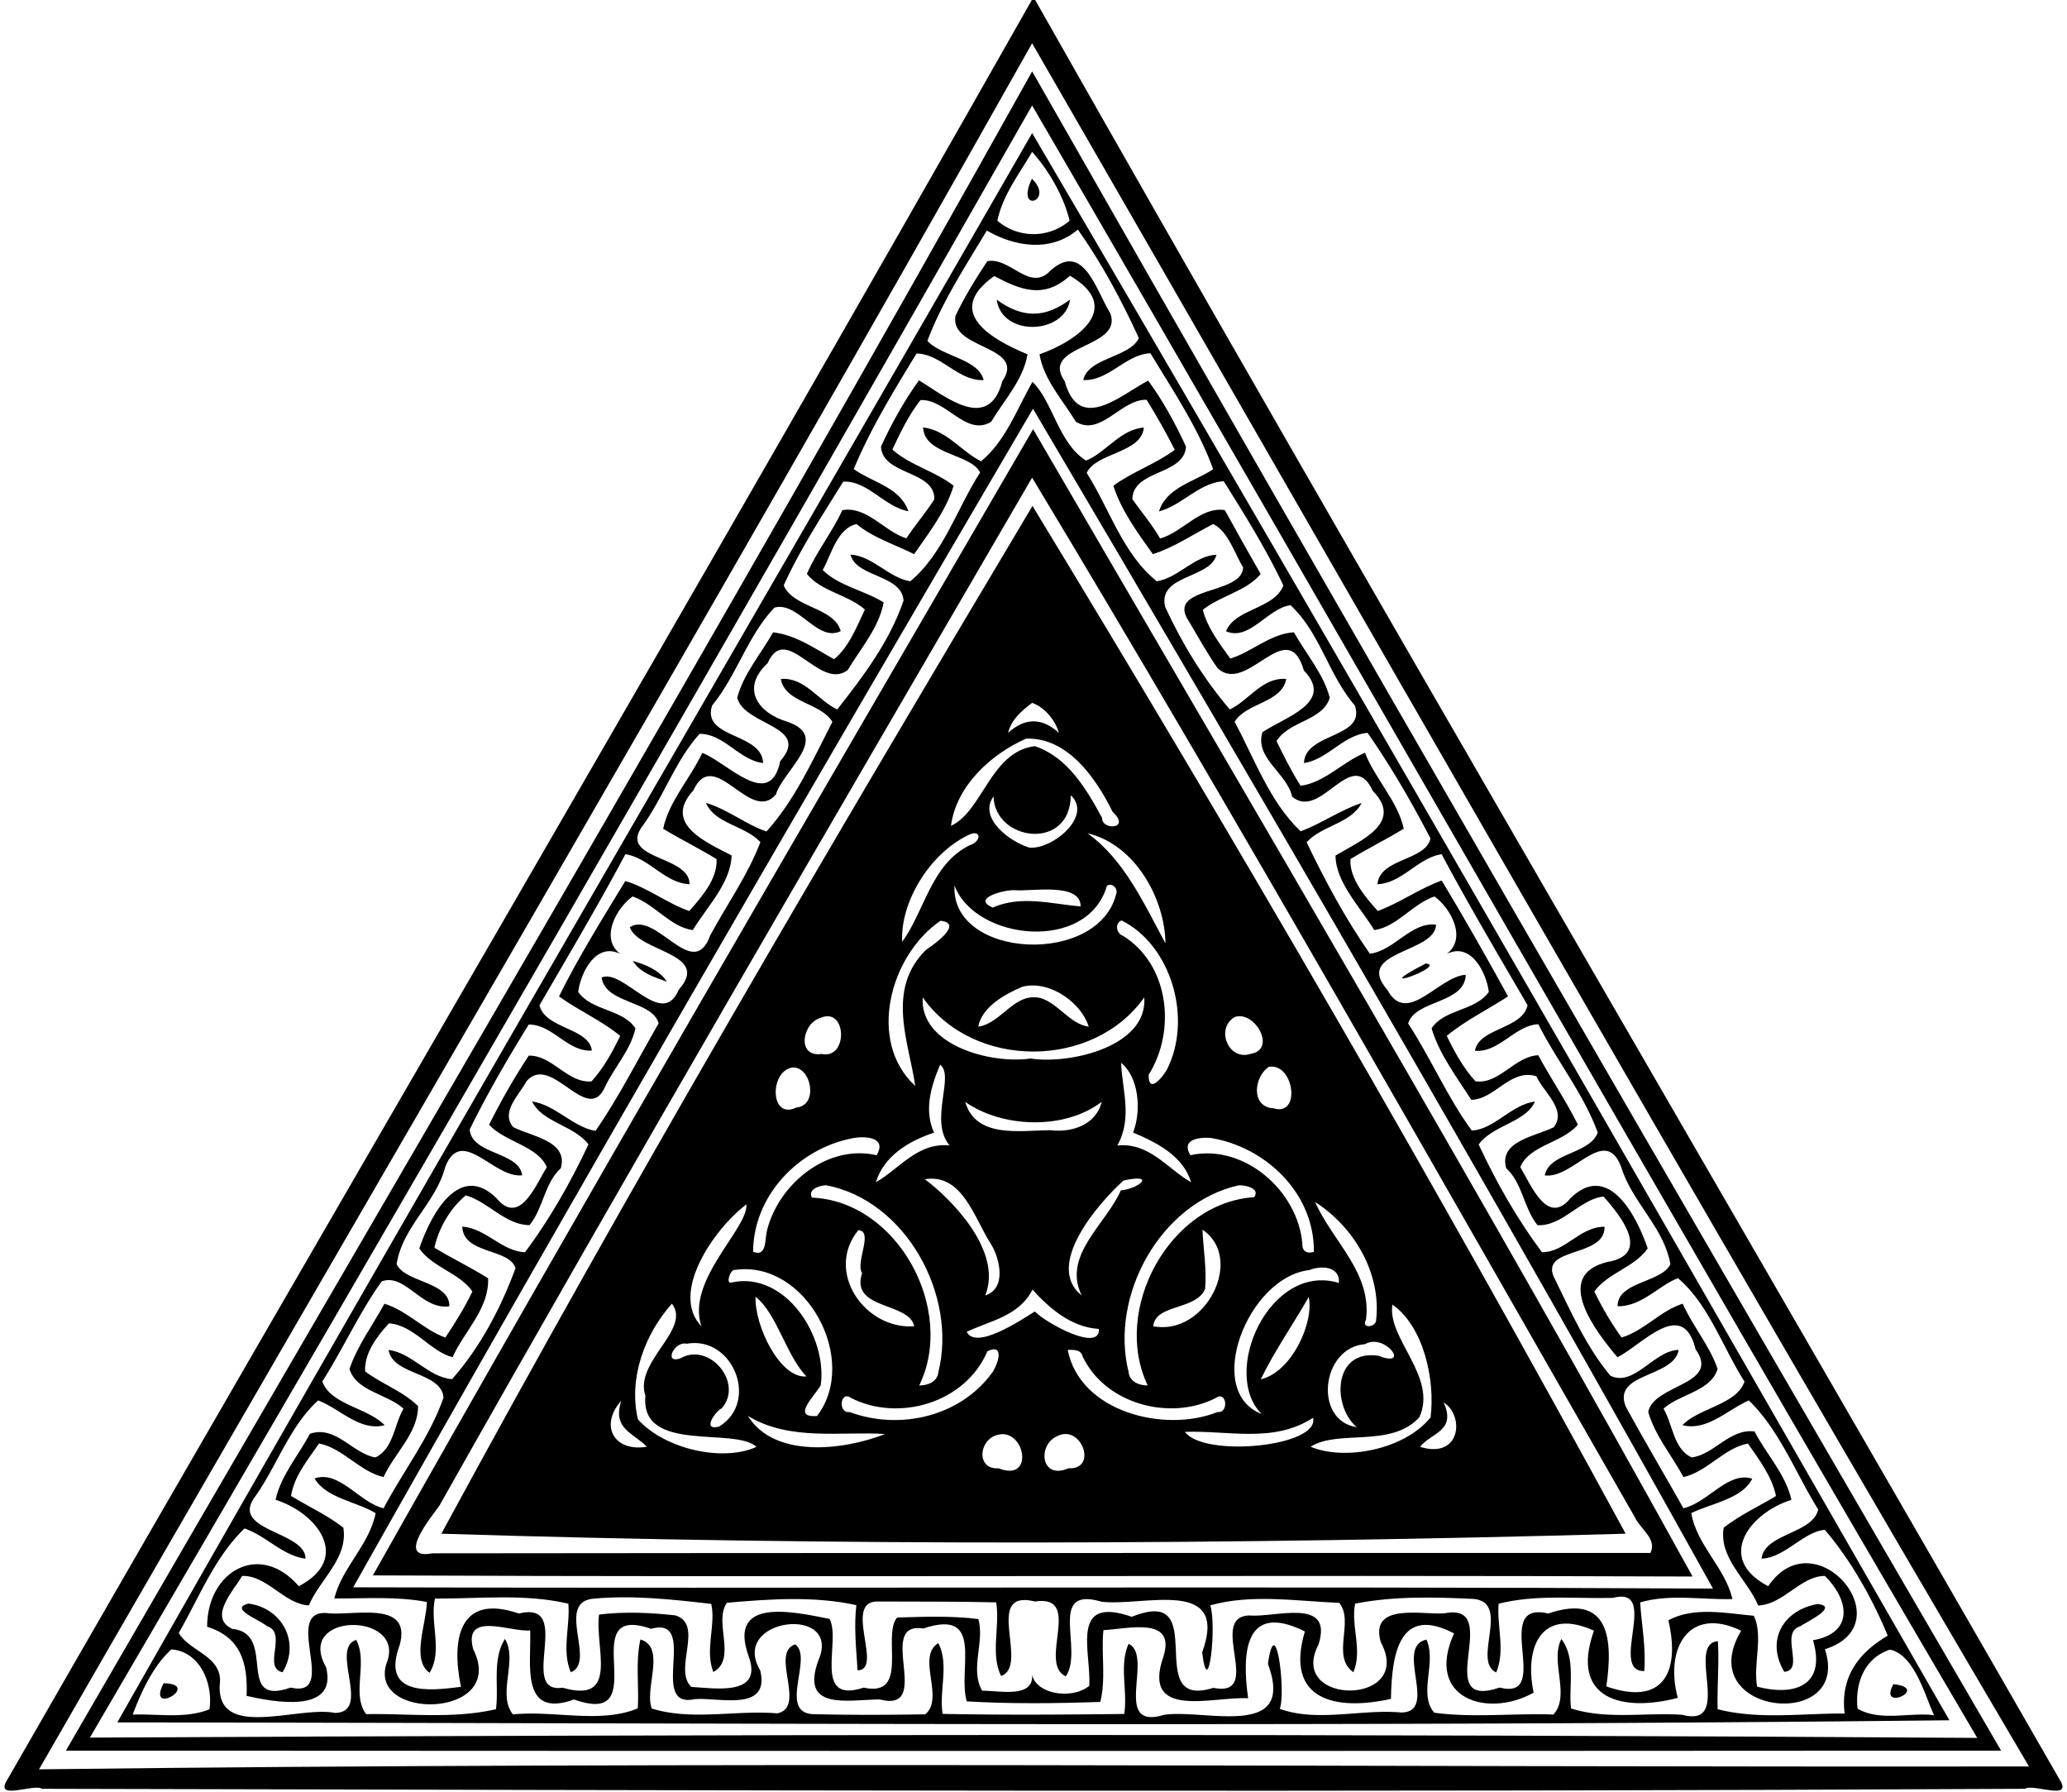
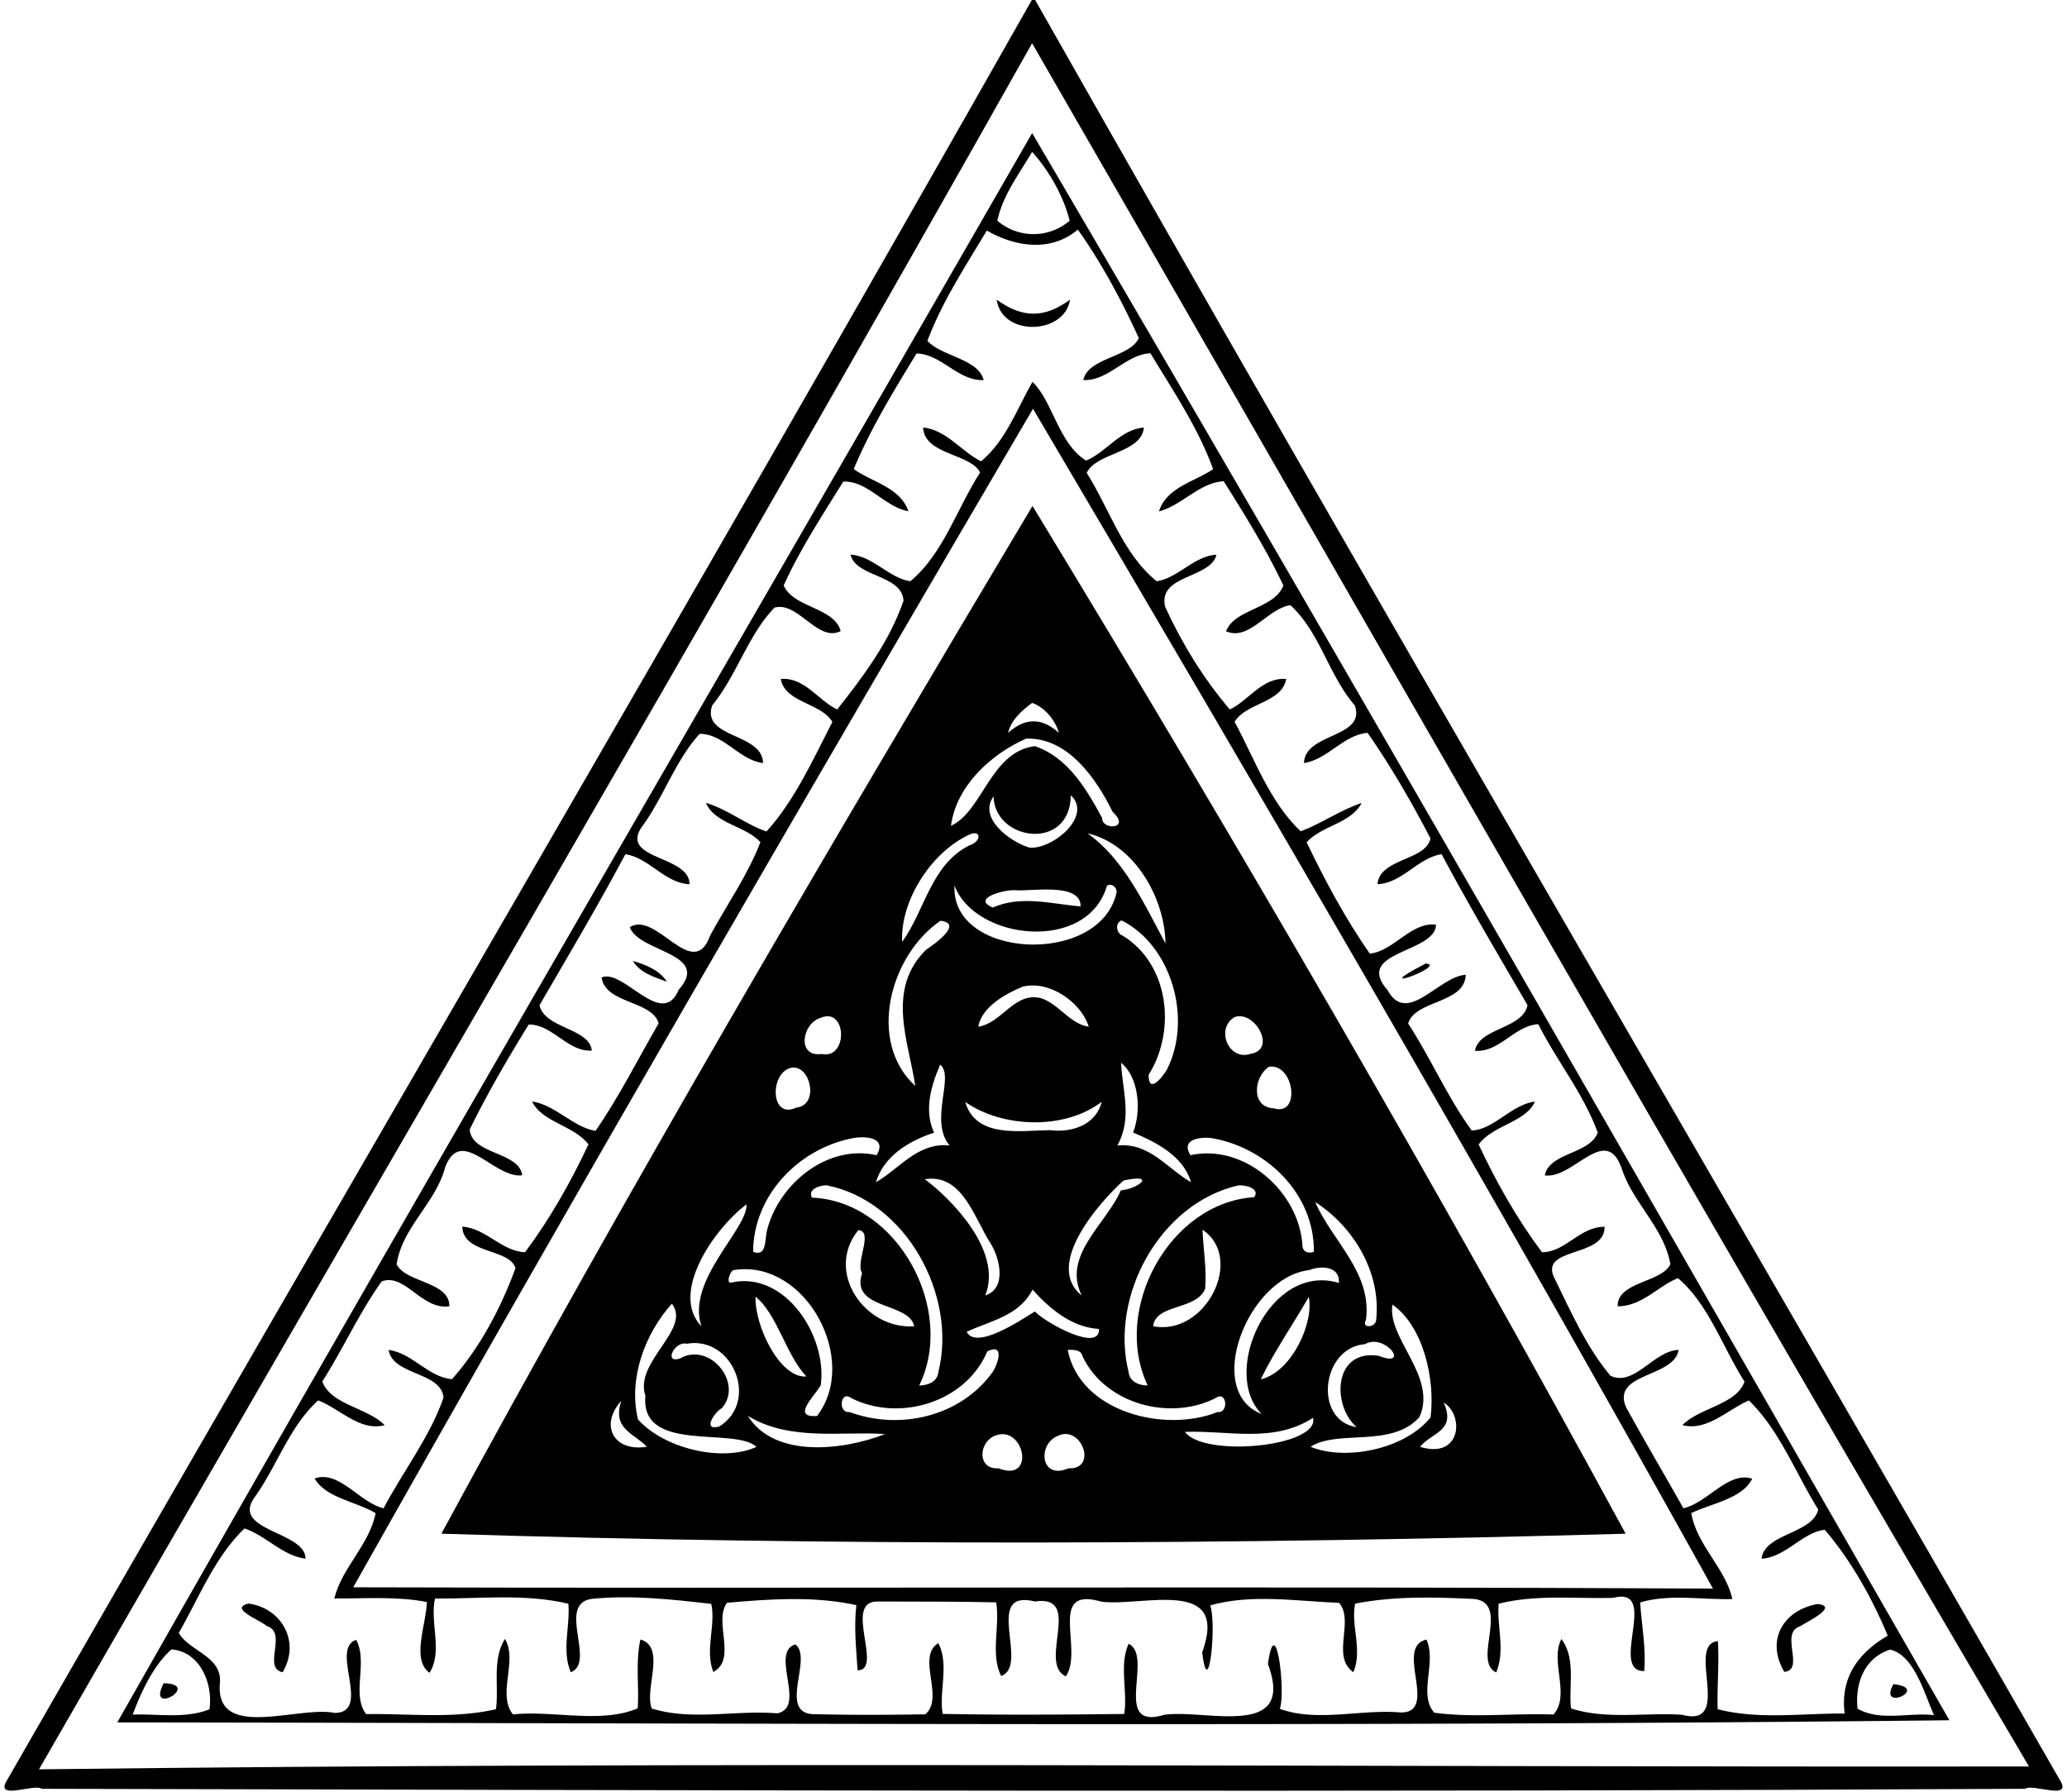
<svg xmlns="http://www.w3.org/2000/svg" height="616" width="533pt" viewBox="0 0 533 462">
  <path d="M266.07 0h.86c86.99 153.54 176.34 305.83 264.21 458.88 3.48 5.53-7 .86-8.93 2.3-171.59.889-343.1.395-511.42 0-1.95-1.44-12.41 3.23-8.93-2.3C89.73 305.83 179.08 153.54 266.07 0m.07 11.15C182.19 160.24 95.26 308.06 10.06 456.16c170.95-2.08 342.54-.52 513.13-.74-86.83-147.38-171.94-296.7-257.05-444.27z" />
-   <path d="M266.15 18.41c81.83 143.62 166.49 289.78 249.86 432.93-165.62.12-333.36.09-499.02 0C100 307.84 185.4 163.09 266.15 18.41m-.01 8.78C186.41 167.25 104.65 308.6 23.18 447.98c162.15-.83 324.49-1 486.67.08C428 308.85 347.05 166.22 266.14 27.19z" />
  <path d="M266.15 34.31c79.45 135.32 157.97 272.44 236.53 409.2-156.86 1.73-315.04.73-472.43.55 77.92-137.27 157.3-273.02 235.9-409.75m-.01 4.84c-3.31 5.69-7.59 11.19-8.96 17.75a14.29 14.29 0 0018.64 0c-1.59-6.52-5.54-13.16-9.68-17.75m-11.68 20.29c-5.52 9.23-11.53 18.35-15.32 28.45 3.87 4.08 13.13 4.63 14.51 10.1-6.59.29-10.91-6.74-17.31-6.85-5.87 9.62-11.85 19.36-16.19 29.79 4.77 3.44 11.95 4.67 14.09 10.87-6.17-1.11-10.51-7.91-16.8-7.63-5.38 8.69-11.18 17.5-15.35 26.76 2.45 5.77 13.05 5.65 14.69 11.77-5.94 3-11-7.75-17.07-6.04-6.91 7.2-9.69 17.41-16.06 25.2-2.87 8.54 12.95 7.03 13.11 14.87-6.13-.76-10.1-7.57-16.36-7.53-6.38 7.03-9.37 16.61-15.07 24.23-5.25 8.26 12.53 7.12 12.47 14.54-6.43-.32-10.41-6.81-16.54-7.74-7.01 13.18-14.66 26.03-22.14 38.93 1.32 6.05 12.86 5.87 13.49 11.7-6.21.38-10.12-6.76-16.27-6.72-5.42 8.77-10.69 17.81-15.22 27.07.54 6.54 12.72 5.66 13.53 11.79-7.25.92-15.65-12.93-19.85-2.1-2.45 9.33-11.03 15.37-12.53 25.04 2.27 4.76 13.72 4.48 13.6 10.83-7.09 1.08-11.46-8.68-17.46-6.39-5.79 8.09-9.94 17.38-15.3 25.79 2.2 6.02 11.62 6.73 16.08 11.26-6.38 1.7-11.54-4.26-17.15-6.38-7.4 6.72-10.55 16.77-16.26 24.8-6.64 8.91 13.04 8.88 12.99 15.99-5.91-.72-10.14-5.91-15.72-7.77-7.66 7.34-11.72 17.82-16.95 26.92 2.81 4.91 11.57 5.99 10.56 13.4-.76 14.36 20.26 5.34 29.68 7.23 9.64-.11-1.39-16.58 5.51-18.83 3.11 5.89-1.31 14.04 2.57 19.14 11.09-.17 22.57 1.26 33.47-1.27.79-6.02-1.03-12.72 2.31-18.11 3.38 5.52-2.09 14.23 2.07 19.46 10.43-1.11 22.56 2.46 32.17-1.56.4-5.31-.61-12.03.7-17.76 6.71 1.98.91 12.75 2.94 17.8 10.34 3.21 21.64.34 32.31 1.24 7.7-1.48-1.95-15.69 4.68-17.77 4.62 3.34-4.33 17.3 4.36 17.97 9.71.25 19.44.21 29.16.05 5.06-4.24-2.38-14.83 3.36-18.35 2.86 5.51.14 12.3 1.12 18.24 15.6.31 31.21.2 46.82.02.93-5.93-1.36-12.58 1.14-18.09 6.6 3.2-4.5 22.43 9.12 18.32 10.42-1.61 34.11 6.56 26.8-13.1 2.01-14.34 4.67 7.44 3.05 11.54 9.66 3.54 21.07.01 31.28.95 9.82-.05-1.82-16.95 6.55-18.79 2.68 5.96-2.19 14.02 2.01 18.84 9.94 1.37 20.56.1 30.73.48 4.47-4.95-.98-13.77 2.06-19.47 3.82 5.13 1.82 12.05 2.47 17.89 9.15 2.94 19.19 1.01 28.65 1.64 13.39 3.54.85-18.26 9.22-18.98.36 5.84-.22 11.69-.06 17.54 10.6 2.74 21.9 1.04 32.75 1.12-1.16-9.41 3.58-15.64 11.11-20.08-3.92-9.46-9.42-19.34-16.22-27.28-5.54.48-10.22 7.16-16.31 7.43.75-6.53 13.18-6.37 14.6-12.68-5.82-9.34-9.9-20.35-17.88-28.12-5.49 2.4-10.84 8.02-17.13 6.37 4.4-4.51 13.96-5.28 16.01-11.22-5.64-8.83-9.26-19.97-17.16-26.66-4.81 1.79-9.38 7.34-15.55 7.23-.12-6.35 11.33-6.07 13.6-10.83-1.7-9.56-9.79-15.85-12.65-24.95-4.19-11.2-12.4 3.05-19.74 2.04 1.16-5.91 11.59-5.43 13.65-11.03-3.63-10-10.55-18.45-15.32-27.94-6.08.32-10.04 7.34-16.33 6.85 1.01-5.92 12.25-5.57 13.55-11.75-7.5-12.89-15.13-25.75-22.15-38.93-6.13.93-10.11 7.42-16.54 7.74.53-6.7 12.47-6.05 13.66-11.81-4.85-9.33-10.19-18.57-16.22-27.22-6.3.58-10.26 6.86-16.39 7.78.24-7.88 16.04-6.37 13.1-14.85-6.81-7.89-8.95-18.79-16.61-25.85-5.96.91-10.65 9.34-16.59 6.73 2.27-5.84 12.44-5.72 14.78-11.8-4.38-9.26-9.91-18.17-15.38-26.87-6.22.3-10.73 6.2-16.7 7.77 1.96-6.21 9.18-7.65 13.97-10.88-3.87-10.68-10.34-20.22-16.17-29.89-6.4.29-10.72 7.16-17.31 6.91 1.18-5.76 12.05-5.85 14.31-10.82-4.37-9.61-9.72-19.58-15.73-27.98-7.09 6.04-16.48 4.29-23.46.25M44.21 425.24c-4.67 4.15-7.82 11-9.99 16.81 6.53-.24 13.61 1.12 19.79-1.37.98-6.67-2.46-14.89-9.8-15.44m443.18.05c-6.68 2.15-9.09 8.77-8.4 15.23 5.9 3.38 13.27.9 19.72 1.68-2.43-5.34-5.04-15.44-11.32-16.91z" />
-   <path d="M266.09 46.08c6.03 5.78-4.42 9.17 0 0zM254.58 67.34c6-1.16 10.99 8.24 16.42 2.31 8.43-7.43 11.63 5.23 15.31 11.13 3.39 9.21-18.39 7.97-11.76 17.51 3.7 13.46 14.31 3.65 21.51-.17 3.68 4.95 7.09 11.18 9.77 17.04-.54 7.45-13.63 5.86-13.85 13.52 2.4 3.37 5.09 6.55 7.17 10.15 5.86-1.62 10.39-8.3 16.69-7.32 3.02 5.53 6.12 11.02 9.25 16.49-3.92 4.55-10.33 5.54-14.93 9.22 1.17 4.59 4.29 8.7 7.08 12.56 5.45-1.59 10.28-6.4 16.42-6.76 3.1 5.55 7.62 10.67 9.24 16.88-1.92 6.05-10.53 5.89-13.72 11.18 1.88 3.92 3.87 7.81 6.19 11.51 6.2-.82 10.87-6.17 16.6-8.52 2.66 6.83 8.45 12.43 10.01 19.58-4.5 2.76-9.26 5.07-13.75 7.84-.3 5.02 3.85 9.8 7.04 13.37 5.44-1.95 10.77-5.8 16.49-7.85 5.93 9.82 11.59 19.82 17.11 29.87-5.25 3.42-10.96 6.17-15.81 10.18 2.02 4.15 4.28 8.29 7.41 11.72 6.18.82 10.15-6.51 16.2-6.72 3.23 6.05 7.17 11.73 10.2 17.88-3.89 4.7-12.55 5.28-14.85 10.96 2.76 4.56 6.98 15.3 12.94 8.02 9.61-9.42 16.92 4.11 19.92 12.93-3.18 4.76-10.46 6.42-13.77 11.13 2.01 4.12 4.35 8.12 7.03 11.85 5.86-1.76 9.98-6.89 15.76-8.72 2.59 5.8 6.96 10.83 9.01 16.83-1.8 5.8-9.82 6.46-13.95 10.23 2.42 4.1 2.57 10.46 7.28 12.58 5.78-.75 9.79-7.51 16.19-6.7 3.03 5.86 8.07 11.11 9.51 17.63-10.81 3.38-19.69 15.12-5.99 22.26 12.15-17.84 35.19 9.75 14.63 16.26 7.05 21.38-34.6 17.07-21.6-4.78-13.53-6.51-19.77 4.55-16.35 17.32-14.15 3.7-27.94.44-21.61-17.33-13.32-6.05-18.07 3.89-15.56 15.98-11.9 6.67-28.13 1.52-20.52-15.28-14.08-7.34-16.07 5.17-16.27 16.88-14.21 3.19-27.49.37-22.19-17.38-15.57-7.77-16.3 5.6-14.63 17.23-8.99-.56-27.64 5.77-21.83-10.83 3.27-10.44-9.45-7-15.49-6.74-.62 5.87.7 12.45-.8 18.51-11.48.39-22.98.53-34.44-.14-2.44-8.18 4.78-24.16-11.2-18.79-12.58-1.95 2.91 21.94-11.31 18.28-8.37.13-20.54 2.91-15.73-10.12 6.21-14.38-23.11-10.98-15.01 2.68 2.6 10.88-11 6.82-16.88 7.37-12.27 2.7 1.34-21.6-11.29-18.13-20.39-7.09 1.6 25.87-19.84 18.22-14.03 5.06-10.99-9.35-11.32-17.82-4.86.59-17.41-5.19-14.69 4.85 9.14 18.16-28.14 18.64-22.15 3.1 4.4-12.69-23.85-12.71-15.8 1.54 3.13 12.19-13.72 8.95-20.49 7.4.35-8.32-1.38-15.09-10.17-17.82-.06-14.18 13.5-22.22 23.64-10.46 13.7-7.14 4.81-18.87-5.99-22.27 1.3-6.2 5.93-11.45 8.84-17.02 6.65-2.3 11.02 5.11 16.89 6.1 4.67-2.17 4.84-8.48 7.25-12.59-4.11-3.77-12.2-4.42-13.92-10.23 2-5.94 5.97-11.28 9.01-16.8 5.8 1.74 10.02 6.64 15.7 8.72 2.55-3.82 5-7.75 6.98-11.9-3.17-4.68-10.56-6.35-13.69-11.1 3-8.82 10.31-22.35 19.91-12.94 6 7.3 10.12-3.46 12.97-8-2.38-5.53-10.86-6.47-14.89-10.95 3.06-6.11 6.48-12.14 10.24-17.81 6.11-.12 10.07 7.21 16.18 6.64 3.12-3.44 5.39-7.57 7.39-11.73-4.84-3.96-10.69-6.51-15.78-10.17 5.05-10.25 11.19-19.98 17.1-29.76 5.79 1.73 11.02 5.89 16.49 7.73 3.19-3.57 7.34-8.35 7.04-13.37-4.5-2.77-9.26-5.09-13.77-7.83 1.52-7.19 7.02-12.96 10.08-19.56 6.58 2.53 17.45 15.01 20.12 2.1 7.99-9.09-9.22-9.05-11.11-16.31 1.64-6.21 6.15-11.33 9.25-16.87 5.84.68 10.72 4.15 15.72 6.93 3.82-3.04 5.83-8.34 7.96-12.8-4.41-3.9-11.26-4.6-14.97-9.2 2.52-5.75 6.51-10.72 9.15-16.42 6.28-1.14 10.87 5.52 16.52 7.26 2.24-3.47 5.02-6.6 7.21-10.08.13-7.51-13.34-6.1-13.76-13.55 2.67-5.91 6.1-12.03 9.8-17.1 6.67 4.02 17.96 13.63 21.49.22 6.37-9.29-13.63-8.06-12.09-16.84 2.34-4.91 5.21-9.57 8.21-14.1m1.79 3.83c-13.06 9.26-.79 16.28 8.58 20.18-1.08 6.55-6.03 11.83-9.37 17.39-6.46 3.96-11.63-5.99-18.23-5.59-3.02 3.85-5.19 8.33-7.24 12.76 4.62 4.1 10.95 5.53 15.79 9.31-1.96 6.49-6.38 12.13-10.18 17.65-4.95-2.5-10.49-4.16-14.86-7.76-4.98 1.13-6.44 7.73-8.71 11.85 4.11 4.11 10.7 5.23 15.7 8.34-1.13 6.4-5.93 11.93-9.28 17.47-7.26 5.49-15.86-12.61-20.62-1.81-6.92 6.4-2.73 12.75 5.05 15.11 11.39 3.88-.98 12.43-2.93 18.76-6.61 7.78-15.93-12.76-21.3-1.02-7.96 8.6 3.46 13.4 9.88 16.73-.17 7.05-6.4 13.3-10.01 19.25-5.82-.78-9.87-6.78-15.54-8.67-4.25 3.08-8.41 10.82-3.18 14.8-6.26-3.09-10.2 4.81-10.83 9.82 3.56 4.99 11.43 4.33 14.76 9.38-1.18 5.48-5.35 9.92-7.77 14.94-4.5 10.53-13.84-8.67-20.28-1.35-1.8 3.42-6.87 8.04-3.42 11.91 4.66 2.36 14.23 3.54 12.23 10.56-4.26 3.92-4.48 10.27-8.07 14.68-6.21-.03-10.58-5.97-16.43-7.69-4.01 3.33-7 8.45-8.1 13.51 4.54 2.76 9.35 5.05 13.85 7.88.3 7.87-6.12 13.6-9.17 20.35-5.73-1.46-9.94-8.29-16.4-8.73-3.07 3.31-6.4 7.7-6.14 12.39 4.35 3.26 9.72 5.1 13.64 8.93.09 6.89-6.16 12.27-8.89 18.32-6.24-1.47-10.41-7.43-16.63-8.67-2.87 4.16-6.44 8.45-7.22 13.53 4.48 2.73 9.31 4.93 13.48 8.17 1.31 7.89-6.09 13.35-8.9 20.06-6.42-.38-10.75-7.81-17.19-7.61-2.17 3.75-8.89 10.72-2.51 13.66 11.71 1.14.46 20.24 15.01 15.13 12.69 2.85-2.26-19.86 9.21-19.23 6.29.97 22.24-3.69 18.91 8.26-4.82 13.01 7.17 11.93 15.8 10.76-2.52-12.1-.57-24.22 14.93-18.89 14.48-3.55-.48 20.88 11.29 19.13 14.84 4.28 8.19-10.45 9.4-18.86 6.51-.8 13.16-.51 19.65.21 7.55 2.32-.66 13.91 4.14 18.44 6.19.37 18.59 2.44 14.77-7.92-5.62-15.61 12.23-11.29 20.88-9.61 3.05 5.73-4.58 22.11 8.77 17.72 11.96 2.6 4.66-13.36 8.63-18.07 6.96-.21 14.03-.49 20.95.39 1.71 5.76-2.25 12.99 1 18.48 4.13-.11 13.93 2.27 12.8-4.72.35 5.43 10.06 7.28 14.8 3.47.58-8.67-5.24-23.47 10.97-17.81 21.03-8.49 2.22 24.23 21 18.32 13.36 2.62-1.67-18.37 9.33-18.67 6.6.62 21.69-4.81 17.84 7.45-8.35 15.96 24.96 15.98 16.03-.6-3.03-10.52 11.45-6.79 16.63-7.44 15.3-2.78-4.09 25.33 14.03 19.18 14 3.55-2.52-22.63 12.53-19.09 15.91-5.41 16.71 6.94 14.98 18.79 14.83 5.21 19.07-3.86 16-17.04 6.6-3.61 15.13-1.77 22.03-1.17 2.53 5.25-.23 12.45.86 18.28 9.58 2.51 17.86-.19 14.4-11.97 10.57-1.86 9.39-10.37 3.06-16.59-6.35.07-10.67 7.38-17.2 7.63-2.79-6.72-10.2-12.18-8.89-20.07 4.17-3.23 8.99-5.45 13.49-8.16-1.03-5.02-4.35-9.36-7.23-13.52-6.19 1.15-10.4 7.2-16.63 8.65-3-5.58-7.34-10.67-9.09-16.81 1.48-7.21 18.79-6.92 12.22-16.13-3.31-13.54-13.83-1.1-20.16 2.04-5.25-6.24-16.97-21.04-2.64-24.55 11.47-1.92 3.54-11.87-.94-16.87-5.95.54-10.62 7.72-17.03 7.37-3.59-4.42-3.8-10.77-8.07-14.69-2-7.01 7.56-8.21 12.23-10.55 3.59-4.41-2.8-9.27-4.43-13.14-6.7-2.11-10.68 5.94-16.8 6.07-3.72-5.81-8.28-11.79-10.24-18.44 3.33-5.05 11.2-4.39 14.76-9.38-.63-5.01-4.58-12.91-10.83-9.82 5.23-3.98 1.07-11.72-3.18-14.8-5.67 1.89-9.72 7.89-15.54 8.67-3.59-5.93-9.89-12.23-9.99-19.21 6.24-3.77 17.77-8.4 9.61-16.68-5.49-11.84-13.3 7.8-20.79 1.5-1.31-6.08-9.73-9.95-7.66-16.62 5.67-3.88 18.71-7.6 10.69-15.92-4.27-14.72-14.8 6.65-22.31-.67-2.65-3.81-4.91-7.89-7.27-11.88-6.31-9.29 13.6-6.74 13.92-13.99-2.28-3.78-3.77-9.17-7.7-11.22-5.03 2.53-10.12 6.06-15.59 7.76-3.88-5.45-8.13-11.2-10.18-17.64 4.97-3.61 10.9-5.59 15.85-9.26-2.26-4.39-4.66-8.71-7.28-12.89-6.61-.18-11.79 9.56-18.24 5.67-3.34-5.56-8.29-10.84-9.37-17.39 9.93-3.52 21.74-12.08 7.85-20.27-6.73 6.11-12.67 3.7-19.53.09z" />
  <path d="M257.01 77.26c6.56 4.78 12.38 4.85 18.92-.03-1.36 9.1-17.59 9.68-18.92.03zM266.23 98.44c5.26 5.04 6.71 15.91 13.83 20.31 5.17-2.1 8.81-8.06 14.89-8.52-.55 6.62-12.3 6.41-14.73 11.69 5.86 9.24 9.31 20.89 18.05 27.94 5.46-.8 9.72-6.59 15.41-6.85-1.49 6.23-15.19 5.06-13.24 13.44 4.37 9.49 9.88 18.49 16.68 26.46 4.94-2.34 8.41-8.38 14.55-7.86-1.11 6.19-10.35 6.09-13.31 11.05 5.16 9.57 9.04 20.65 17.01 28.21 4.93-1.71 10.3-5.53 15.74-7.28-2.79 5.33-10.24 5.75-14.18 10.12 4.71 9.85 10.04 19.75 16.3 28.73 6.31-.76 10.62-8.27 17.07-7.48-.2 7.4-21.38 6.75-12.5 16.88 5.06 9.27 13.14-3.53 20.16-3.97-.26 7.54-12.96 6.39-14.86 12.55 5.84 8.93 10.13 19.05 16.4 27.6 5.75-.21 10.23-6.71 16.3-7.46-2.32 5.35-10.95 6.08-14.51 11.07 4.55 9.75 9.85 19.1 16.32 27.77 6.09.01 9.68-6.57 16.14-6.57.22 8.23-17.48 4.97-12.74 13.62 4.16 8.49 8.16 17.54 14.27 24.81 6.17 2.91 11.17-6.51 17.58-6.68-1.18 7.23-17.38 5.83-13.58 14.75 4.79 8.77 9.91 17.37 14.81 26.08 6.29-1.42 11.48-9.6 17.74-7.63-2.52 5.19-10.51 6.35-15.71 8.87 1.38 8.3 8.85 14.23 10.59 22.17-7.89.23-16.08-1.39-23.78.86.38 5.89 1.56 11.79 1.06 17.71-9.25.12 4.24-22.12-8.1-18.87-9.78.24-19.87-.93-29.45 1.5-.49 5.84 1.78 12.05-.63 17.72-6.29-2.91 3.73-17.76-5.59-18.94-10.25-.5-20.67-.78-30.79 1.2-1.14 5.75 1.98 12-.45 17.68-5.82-4.07.33-13.1-3.66-17.88-10.99-.44-22.61-2.36-33.23.64 1.69 5.24-.5 25.34-2.1 12.14 7.12-19.6-15.34-11.75-25.96-13.08-14.16-4.17-4.5 12.42-9.2 19.26-7.34-3.4 4.64-21.17-7.96-19.32-13.59-3.33-1.24 16.62-8.73 19.21-2.8-5.67-.24-12.77-1.26-18.98-10.24-.25-20.48-.16-30.71-.22-8.8.04 1.72 17.69-5.03 17.75-.36-5.6-.97-11.22-.32-16.81-10.83-2.39-22.36-1.58-33.36-.61-3.58 4.89 2.69 14.46-3.52 17.85-2.24-5.67.71-12.2-.54-17.56-10.21-1.18-20.6-2.33-30.85-1.3-9.08 1.37 1.22 16.42-5.37 18.92-2.39-5.65-.13-11.85-.62-17.67-11.22-2.66-22.99-1.25-34.4-1.33-1.37 6.13 2.09 13.67-1.4 19.14-4.76-3.36-.84-12.5-.68-18.25-7.85-1.52-15.92-.86-23.87-.91 1.92-7.94 9.05-13.82 10.65-22-5.03-3.01-12.82-3.89-15.74-8.94 6.34-2.25 11.66 6.3 17.79 7.69 5.02-9.54 11.93-18.34 15.46-28.54-.62-6.72-13.01-5.63-14.18-12.28 6.08.72 10.19 7.03 16.37 7.53 7.24-8.17 12.6-18.35 16.37-28.61-1.57-5.2-13.49-3.52-13.73-10.73 6.2.47 10.22 6.43 16.2 6.61 6.46-8.68 11.76-18.05 16.34-27.8-3.77-4.94-12-5.69-14.53-11.07 6.04.91 10.54 6.61 16.35 7.59 6.07-8.77 10.92-18.47 16.28-27.73-1.69-5.95-13.76-4.99-14.71-11.83 5.65-2.39 15.59 13.51 19.89 3.16 8.46-9.46-10.38-9.63-12.62-16.12 6.83-4.38 16.33 14.42 20.75 2.09 4.33-7.99 9.66-15.49 12.93-24.01-3.92-4.31-11.64-4.61-14.05-10.12 5.53 1.58 10.53 5.72 15.62 7.36 7.31-8.07 11.96-18.48 16.99-28.25-2.96-4.97-12.2-4.87-13.31-11.06 6.13-.53 9.6 5.52 14.55 7.86 6.79-8.59 13.55-17.62 17.11-28.06-.46-6.77-12.24-5.95-13.67-11.86 5.69.3 9.94 6.05 15.41 6.87 8.59-7.15 12.03-18.82 18-28.03-2.42-4.94-14.37-4.5-14.7-11.63 6.07.67 9.79 6.15 14.95 8.73 6.35-5.26 9.25-13.47 13.25-20.49m.14 6.94C207.15 206.41 148.55 307.21 91.08 409.23c116.99.34 233.66-.29 350.63.33-56.74-102.09-116.72-204.79-175.34-304.18z" />
-   <path d="M266.4 110.65c56.41 97.09 115.14 196.27 170.05 295.8-113.4-.43-226.87.22-340.3-.29 55.86-99.17 113.14-197.19 170.25-295.51m-.26 12.5c-51.17 88.01-102.74 176.18-152.86 265.07-2.11 2.93-11.29 14.07-1.78 12.25 104.43-.14 209.83-.06 314.08-.09 1.77-3.64-2.57-6.12-3.94-9.08-51.37-89.6-102.64-180.43-155.5-268.15z" />
-   <path d="M266.24 130.44c52.38 86.17 104.35 175.51 152.95 264.97-101.27 2.86-204.15 3.19-305.38 0 48.55-89.61 100.24-177.44 152.43-264.97m-.09 50.77c-2.66 1.98-5.42 4.36-6.2 7.74 4.33-3.97 8.77-3.97 13.1 0-.94-3.35-3.73-6.62-6.9-7.74m-1.56 9.22c-9.12 4.03-18.05 12.25-19.37 22.49 8.2-3.79 10.22-19.18 21.64-20.55 8.49 2.86 13.31 11.09 17.35 18.54-.17 3.18 7.61 2.96 2.68-1.62-4.26-8.68-11.61-19.24-22.3-18.86m-8.39 14.9c-4.03 5.47 4.08 11.66 9.25 13.2 5.99.52 16.39-8.18 10.67-13.5-.15 14.58-19.67 11.8-19.92.3m-6.6 10.01c-9.97 4.83-17.51 17.36-16.96 27.48 5.84-8.06 7.43-19.9 17.29-24.85 3.39-1.08 3.1-4.41-.33-2.63m30.82-.5c9.43 6.71 14.57 18.12 20.11 28.38-.16-11.75-8.01-25.6-20.11-28.38m-34.29 13.45c-1.01 19.04 37.56 20.9 41.79 1.81.18-1.31-1.31-2.55-2.48-1.74-5.03 17.37-34.05 14.07-39.31-.07m15.51 1.21c-2.9-.11-11.19 2.15-5.65 4.48 7.35-3.24 15.19-.92 22.66-.29.09-6.33-12.99-3.78-17.01-4.19m-19.13 7.89c-13.04 8.92-19 31.1-6.5 42.58-1.59-11.14-7.69-24.86 2.82-35.14 2.41-1.58 9.59-6.81 3.68-7.44m46.7-.09c-1.83.68-1.34 3.45.4 3.98 11.88 7.42 13.74 24.4 6.58 35.83-.06 4.95 3.36.93 4.67-1.27 6.75-13.14 1.19-32.15-11.65-38.54m-25.53 17.08c-4.48 1.89-10.46 5.16-11.43 10.31 6.06-.83 9.3-9.07 16.19-7.35 4.64 1.52 7.43 6.64 12.31 7.36-1.97-6.32-10.16-12.05-17.07-10.32m-25.74 2.76c-.85 12.23 17.4 17.26 27.77 15.76 10.28 1.56 30.3-3.11 29.35-15.76-13.12 18.58-44.01 18.66-57.12 0m-26.32 5.27c-4.83 1.4-6.25 10.24.26 9.32 6.9 1.44 6.51-12.22-.26-9.32m106.74-.19c-5.01 2.94-1.58 11.37 4.11 9.48 6.9-1.08 1.04-11.36-4.11-9.48m-75.92 12.25c-2.36 5.51-4.23 11.76-1.58 17.54-6.38 2.11-12.91 5.93-15 12.78 6.15-3.48 10.71-10.3 19.01-9.48-5.39-6.39 1.38-17.82-2.43-20.84m46.65-.46c.26 6.9 3.01 14.22-.97 21.31 8.31-.83 12.87 6 19.03 9.48-2.08-6.81-8.85-10.23-14.97-12.82 2.21-5.65 1.5-14.26-3.09-17.97m-84.78 1.22c-5.88.85-5.87 13.62 1.06 10.31 5.87-.58 3.75-10.75-1.06-10.31m122.88-.2c-3.89 2.61-4.72 10.39 1.23 10.71 7.15 2.19 5.29-11.75-1.23-10.71m-78.29 9.06c2.74 9.47 14.21 7.36 21.86 7.28 5.61.7 11.85-1.31 13.33-7.31-9.54 7.32-25.61 6.76-35.19.03m-29.41 9.43c-13.76 2.8-25.23 14.84-25.29 29.2 3.6 1.45 2.99-3.26 3.58-5.49 2.98-11.98 15.56-22.33 28.26-19.4 2.82-4.67-3-5.09-6.55-4.31m92.55-.17c-3.34-.18-7.45.59-5.08 4.47 13.86-3.03 27.79 9.25 28.87 22.89-.07 1.93 1.22 2.56 2.97 2.05.17-15.15-12.51-27.17-26.76-29.41m-73.56 10.67c6.49 4.82 20.23 18.4 15.58 29.96 5.54-1.75 3.85-9.47 1.38-13.4-4.24-6.54-7.26-18.12-16.96-16.56m51.24.33c-6.37 5.75-20.55 21.86-10.78 29.65-5.14-10.32 6.4-18.53 10.09-27.12 4.53-.36 9.39-4.43.69-2.53m-76.69 1.22c-1.68.07-4.76.98-3.67 3.19 22.12.91 37.23 28.9 27.67 48.44 2.19.01 4.71-.96 4.94-3.45 4.93-19.74-8.33-44.25-28.94-48.18m106.28.04c-20.19 4.62-33.2 28.5-28.28 48.14.24 2.48 2.73 3.47 4.92 3.43-9.32-19.5 5.59-47.15 27.46-48.53 1.64-2.27-2.41-3.23-4.1-3.04m-126.82 4.88c-8.57 6.5-19.8 23-11.61 31.45-4.05-11.83 12.04-25.16 11.61-31.45m146.65-.59c4.41 10.11 14.71 18.22 13.09 30.36-1.27 2.33 2.32 1.98 2.6.28 1.46-12.22-5.66-24.19-15.69-30.64m-117.8 7.24c-8.73 10.67 1.61 25.69 14.4 24.79-1.23-6.3-16.62-4.18-13.43-13.7-1.83-2.81 3.05-10.75-.97-11.09m88.74-.09c.21 5.12 1.11 10.04.68 15.24-2.33 5.57-12.85 3.84-13.39 9.63 13.51 2.64 23.68-17.56 12.71-24.87M189.52 327.4c-1.19-.27-2.45 3.69-.97 3.26 13.94-3.11 24.85 13.92 23.09 26.46-1.43 2.67-7.78 8.46-.96 7.94 11.02-14.32-2.78-40.3-21.16-37.66m148.07.05c-15.8 1.81-27.34 31.25-12.26 37.1-10.69-10.66 2.1-39.21 19.92-33.79.34-4.3-4.53-4.57-7.66-3.31m-71.34 5.03c-3.49 6.91-11.13 8.07-16.97 10.89 2.38 4.71 13.76-2.87 17.57-5.25 2.9 3.02 16.87 10.63 16.53 4.5-7.33-.43-13.02-5.59-17.13-10.14m-71.43 1.83c-.25 7.61 6.36 21.14 13.11 20.56-5.31-5.64-7.53-16.13-13.11-20.56m142.65.08c-3.58 6.31-9.06 14.32-12.37 21.23 8.17-1.97 13.78-14.86 12.37-21.23m-164.21 1.72c-7.04 7.86-11.26 19.32-8.75 29.84 6.98 7.75 22.03 11.01 30.56 7.07-5.66-5.25-30.07 1.82-28.64-13.17-3-8.77 11.94-17.11 6.83-23.74m185.79.24c-1.41 8.72 11.67 18.58 6.97 29.01-7.21 8.05-21.05 3.08-28.06 7.64 8.67 3.64 24.1.86 30.93-7.56 1.24-9.77-1.84-23.54-9.84-29.09m-182 10.09c-3.07-.77-6.03 5.2-1.69 3.8 7.51-4.4 16.44 6.23 10.8 12.8-2.01 1.07-5.11 5.97-.7 4.74 10.46-6.46 3.45-23.5-8.41-21.34m174.94.1c-11.32.88-13.33 19.71-2.16 21.4-6.43-5.56-6.03-20.21 5.68-18.39 8.37 3.31 1.69-6-3.52-3.01m-97.38 1.84c-5.56 13.18-22.65 18.33-35.1 12.07-2.88-2.16-3.49 4-.45 3.59 12.98 4.8 28.61 1.18 36.84-10.22 1.49-2.21 3.23-7.61-1.29-5.44m20.71-.37c3.15 16.08 25.06 21.49 38.63 16.03 3.03.37 2.39-5.68-.48-3.6-11.78 6-28.48 1.57-34.31-10.74-.4-1.84-2.38-1.68-3.84-1.69M160.2 361.16c-5.64 6.23-2 13.26 6.6 11.83-3.41-3.57-8.98-4.53-6.6-11.83m212.07.42c3.32 7.45-3.17 7.72-6.09 11.44 10.57 3.26 11.48-8.09 6.09-11.44m-179.44 3.44c6.82 10.97 24.45 8.97 35.41 4.7-11.13-.78-24.63 1.95-35.41-4.7m145.76.51c-10.22 6.64-21.87 3.2-33.05 3.63 4.94 6.72 34.83 3.81 33.05-3.63m-82.08 4.64c-4.24 1.75-4.55 8.73.97 8.38 9.77 3.87 6.62-11.5-.97-8.38m16.1.09c-5.16 2.27-4.26 11.4 2.91 8.29 7.7.37 3.33-11.5-2.91-8.29zM163.2 247.74c3.27.96 6.88 2.37 8.77 5.35-3.2-1.15-6.93-2.26-8.77-5.35zM367.64 248.41c5.9.49-16.25 8.41 0 0zM64.07 413.42c8.73 1.18 13.44 10.06 8.79 17.71-5.29-1.13 1.4-10.2-4.05-11.9-1.67-1.54-9.95-4.53-4.74-5.81zM468.7 413.54c5.66.62-2.89 4.63-4.53 5.75-5.39 1.66 1.37 11.25-4.07 11.74-4.95-8.36-.03-16 8.6-17.49zM42.2 433.96c10.04.22-4.61 8.83 0 0zM488.25 434.2c9.69 1.04-4.17 7.36 0 0z" />
+   <path d="M266.24 130.44c52.38 86.17 104.35 175.51 152.95 264.97-101.27 2.86-204.15 3.19-305.38 0 48.55-89.61 100.24-177.44 152.43-264.97m-.09 50.77c-2.66 1.98-5.42 4.36-6.2 7.74 4.33-3.97 8.77-3.97 13.1 0-.94-3.35-3.73-6.62-6.9-7.74m-1.56 9.22c-9.12 4.03-18.05 12.25-19.37 22.49 8.2-3.79 10.22-19.18 21.64-20.55 8.49 2.86 13.31 11.09 17.35 18.54-.17 3.18 7.61 2.96 2.68-1.62-4.26-8.68-11.61-19.24-22.3-18.86m-8.39 14.9c-4.03 5.47 4.08 11.66 9.25 13.2 5.99.52 16.39-8.18 10.67-13.5-.15 14.58-19.67 11.8-19.92.3m-6.6 10.01c-9.97 4.83-17.51 17.36-16.96 27.48 5.84-8.06 7.43-19.9 17.29-24.85 3.39-1.08 3.1-4.41-.33-2.63m30.82-.5c9.43 6.71 14.57 18.12 20.11 28.38-.16-11.75-8.01-25.6-20.11-28.38m-34.29 13.45c-1.01 19.04 37.56 20.9 41.79 1.81.18-1.31-1.31-2.55-2.48-1.74-5.03 17.37-34.05 14.07-39.31-.07m15.51 1.21c-2.9-.11-11.19 2.15-5.65 4.48 7.35-3.24 15.19-.92 22.66-.29.09-6.33-12.99-3.78-17.01-4.19m-19.13 7.89c-13.04 8.92-19 31.1-6.5 42.58-1.59-11.14-7.69-24.86 2.82-35.14 2.41-1.58 9.59-6.81 3.68-7.44m46.7-.09c-1.83.68-1.34 3.45.4 3.98 11.88 7.42 13.74 24.4 6.58 35.83-.06 4.95 3.36.93 4.67-1.27 6.75-13.14 1.19-32.15-11.65-38.54m-25.53 17.08c-4.48 1.89-10.46 5.16-11.43 10.31 6.06-.83 9.3-9.07 16.19-7.35 4.64 1.52 7.43 6.64 12.31 7.36-1.97-6.32-10.16-12.05-17.07-10.32m-25.74 2.76m-26.32 5.27c-4.83 1.4-6.25 10.24.26 9.32 6.9 1.44 6.51-12.22-.26-9.32m106.74-.19c-5.01 2.94-1.58 11.37 4.11 9.48 6.9-1.08 1.04-11.36-4.11-9.48m-75.92 12.25c-2.36 5.51-4.23 11.76-1.58 17.54-6.38 2.11-12.91 5.93-15 12.78 6.15-3.48 10.71-10.3 19.01-9.48-5.39-6.39 1.38-17.82-2.43-20.84m46.65-.46c.26 6.9 3.01 14.22-.97 21.31 8.31-.83 12.87 6 19.03 9.48-2.08-6.81-8.85-10.23-14.97-12.82 2.21-5.65 1.5-14.26-3.09-17.97m-84.78 1.22c-5.88.85-5.87 13.62 1.06 10.31 5.87-.58 3.75-10.75-1.06-10.31m122.88-.2c-3.89 2.61-4.72 10.39 1.23 10.71 7.15 2.19 5.29-11.75-1.23-10.71m-78.29 9.06c2.74 9.47 14.21 7.36 21.86 7.28 5.61.7 11.85-1.31 13.33-7.31-9.54 7.32-25.61 6.76-35.19.03m-29.41 9.43c-13.76 2.8-25.23 14.84-25.29 29.2 3.6 1.45 2.99-3.26 3.58-5.49 2.98-11.98 15.56-22.33 28.26-19.4 2.82-4.67-3-5.09-6.55-4.31m92.55-.17c-3.34-.18-7.45.59-5.08 4.47 13.86-3.03 27.79 9.25 28.87 22.89-.07 1.93 1.22 2.56 2.97 2.05.17-15.15-12.51-27.17-26.76-29.41m-73.56 10.67c6.49 4.82 20.23 18.4 15.58 29.96 5.54-1.75 3.85-9.47 1.38-13.4-4.24-6.54-7.26-18.12-16.96-16.56m51.24.33c-6.37 5.75-20.55 21.86-10.78 29.65-5.14-10.32 6.4-18.53 10.09-27.12 4.53-.36 9.39-4.43.69-2.53m-76.69 1.22c-1.68.07-4.76.98-3.67 3.19 22.12.91 37.23 28.9 27.67 48.44 2.19.01 4.71-.96 4.94-3.45 4.93-19.74-8.33-44.25-28.94-48.18m106.28.04c-20.19 4.62-33.2 28.5-28.28 48.14.24 2.48 2.73 3.47 4.92 3.43-9.32-19.5 5.59-47.15 27.46-48.53 1.64-2.27-2.41-3.23-4.1-3.04m-126.82 4.88c-8.57 6.5-19.8 23-11.61 31.45-4.05-11.83 12.04-25.16 11.61-31.45m146.65-.59c4.41 10.11 14.71 18.22 13.09 30.36-1.27 2.33 2.32 1.98 2.6.28 1.46-12.22-5.66-24.19-15.69-30.64m-117.8 7.24c-8.73 10.67 1.61 25.69 14.4 24.79-1.23-6.3-16.62-4.18-13.43-13.7-1.83-2.81 3.05-10.75-.97-11.09m88.74-.09c.21 5.12 1.11 10.04.68 15.24-2.33 5.57-12.85 3.84-13.39 9.63 13.51 2.64 23.68-17.56 12.71-24.87M189.52 327.4c-1.19-.27-2.45 3.69-.97 3.26 13.94-3.11 24.85 13.92 23.09 26.46-1.43 2.67-7.78 8.46-.96 7.94 11.02-14.32-2.78-40.3-21.16-37.66m148.07.05c-15.8 1.81-27.34 31.25-12.26 37.1-10.69-10.66 2.1-39.21 19.92-33.79.34-4.3-4.53-4.57-7.66-3.31m-71.34 5.03c-3.49 6.91-11.13 8.07-16.97 10.89 2.38 4.71 13.76-2.87 17.57-5.25 2.9 3.02 16.87 10.63 16.53 4.5-7.33-.43-13.02-5.59-17.13-10.14m-71.43 1.83c-.25 7.61 6.36 21.14 13.11 20.56-5.31-5.64-7.53-16.13-13.11-20.56m142.65.08c-3.58 6.31-9.06 14.32-12.37 21.23 8.17-1.97 13.78-14.86 12.37-21.23m-164.21 1.72c-7.04 7.86-11.26 19.32-8.75 29.84 6.98 7.75 22.03 11.01 30.56 7.07-5.66-5.25-30.07 1.82-28.64-13.17-3-8.77 11.94-17.11 6.83-23.74m185.79.24c-1.41 8.72 11.67 18.58 6.97 29.01-7.21 8.05-21.05 3.08-28.06 7.64 8.67 3.64 24.1.86 30.93-7.56 1.24-9.77-1.84-23.54-9.84-29.09m-182 10.09c-3.07-.77-6.03 5.2-1.69 3.8 7.51-4.4 16.44 6.23 10.8 12.8-2.01 1.07-5.11 5.97-.7 4.74 10.46-6.46 3.45-23.5-8.41-21.34m174.94.1c-11.32.88-13.33 19.71-2.16 21.4-6.43-5.56-6.03-20.21 5.68-18.39 8.37 3.31 1.69-6-3.52-3.01m-97.38 1.84c-5.56 13.18-22.65 18.33-35.1 12.07-2.88-2.16-3.49 4-.45 3.59 12.98 4.8 28.61 1.18 36.84-10.22 1.49-2.21 3.23-7.61-1.29-5.44m20.71-.37c3.15 16.08 25.06 21.49 38.63 16.03 3.03.37 2.39-5.68-.48-3.6-11.78 6-28.48 1.57-34.31-10.74-.4-1.84-2.38-1.68-3.84-1.69M160.2 361.16c-5.64 6.23-2 13.26 6.6 11.83-3.41-3.57-8.98-4.53-6.6-11.83m212.07.42c3.32 7.45-3.17 7.72-6.09 11.44 10.57 3.26 11.48-8.09 6.09-11.44m-179.44 3.44c6.82 10.97 24.45 8.97 35.41 4.7-11.13-.78-24.63 1.95-35.41-4.7m145.76.51c-10.22 6.64-21.87 3.2-33.05 3.63 4.94 6.72 34.83 3.81 33.05-3.63m-82.08 4.64c-4.24 1.75-4.55 8.73.97 8.38 9.77 3.87 6.62-11.5-.97-8.38m16.1.09c-5.16 2.27-4.26 11.4 2.91 8.29 7.7.37 3.33-11.5-2.91-8.29zM163.2 247.74c3.27.96 6.88 2.37 8.77 5.35-3.2-1.15-6.93-2.26-8.77-5.35zM367.64 248.41c5.9.49-16.25 8.41 0 0zM64.07 413.42c8.73 1.18 13.44 10.06 8.79 17.71-5.29-1.13 1.4-10.2-4.05-11.9-1.67-1.54-9.95-4.53-4.74-5.81zM468.7 413.54c5.66.62-2.89 4.63-4.53 5.75-5.39 1.66 1.37 11.25-4.07 11.74-4.95-8.36-.03-16 8.6-17.49zM42.2 433.96c10.04.22-4.61 8.83 0 0zM488.25 434.2c9.69 1.04-4.17 7.36 0 0z" />
</svg>